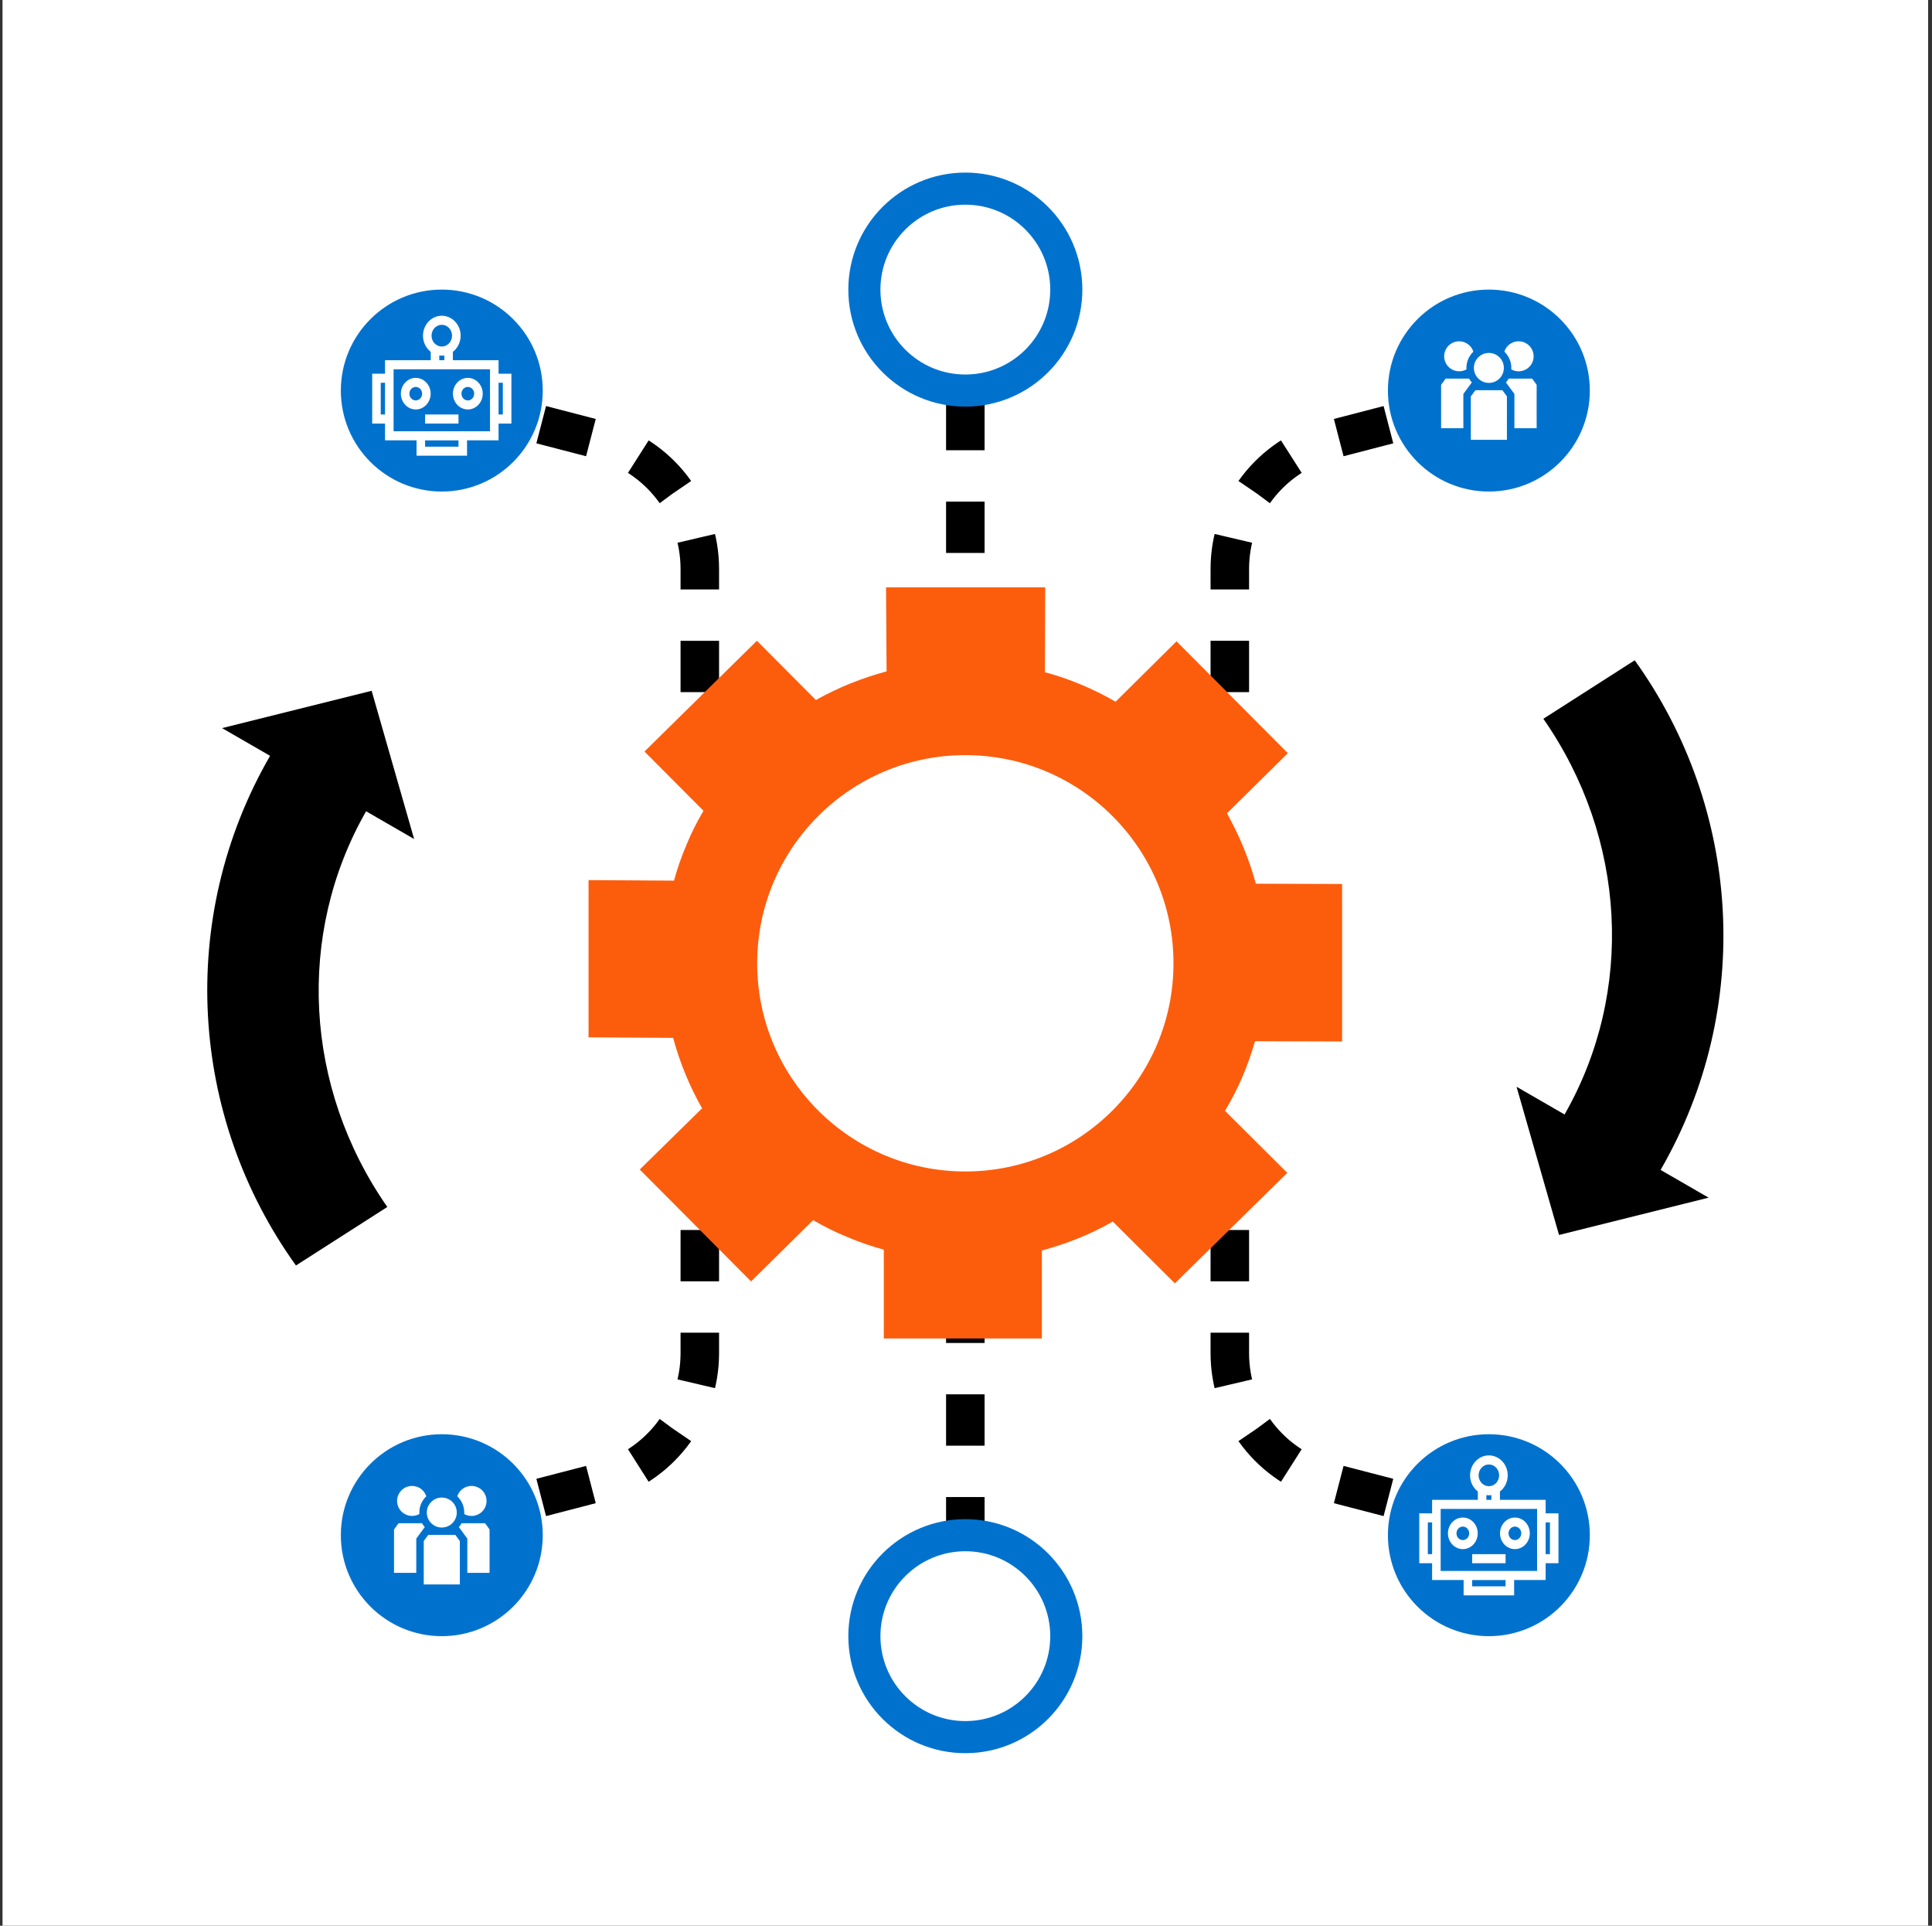
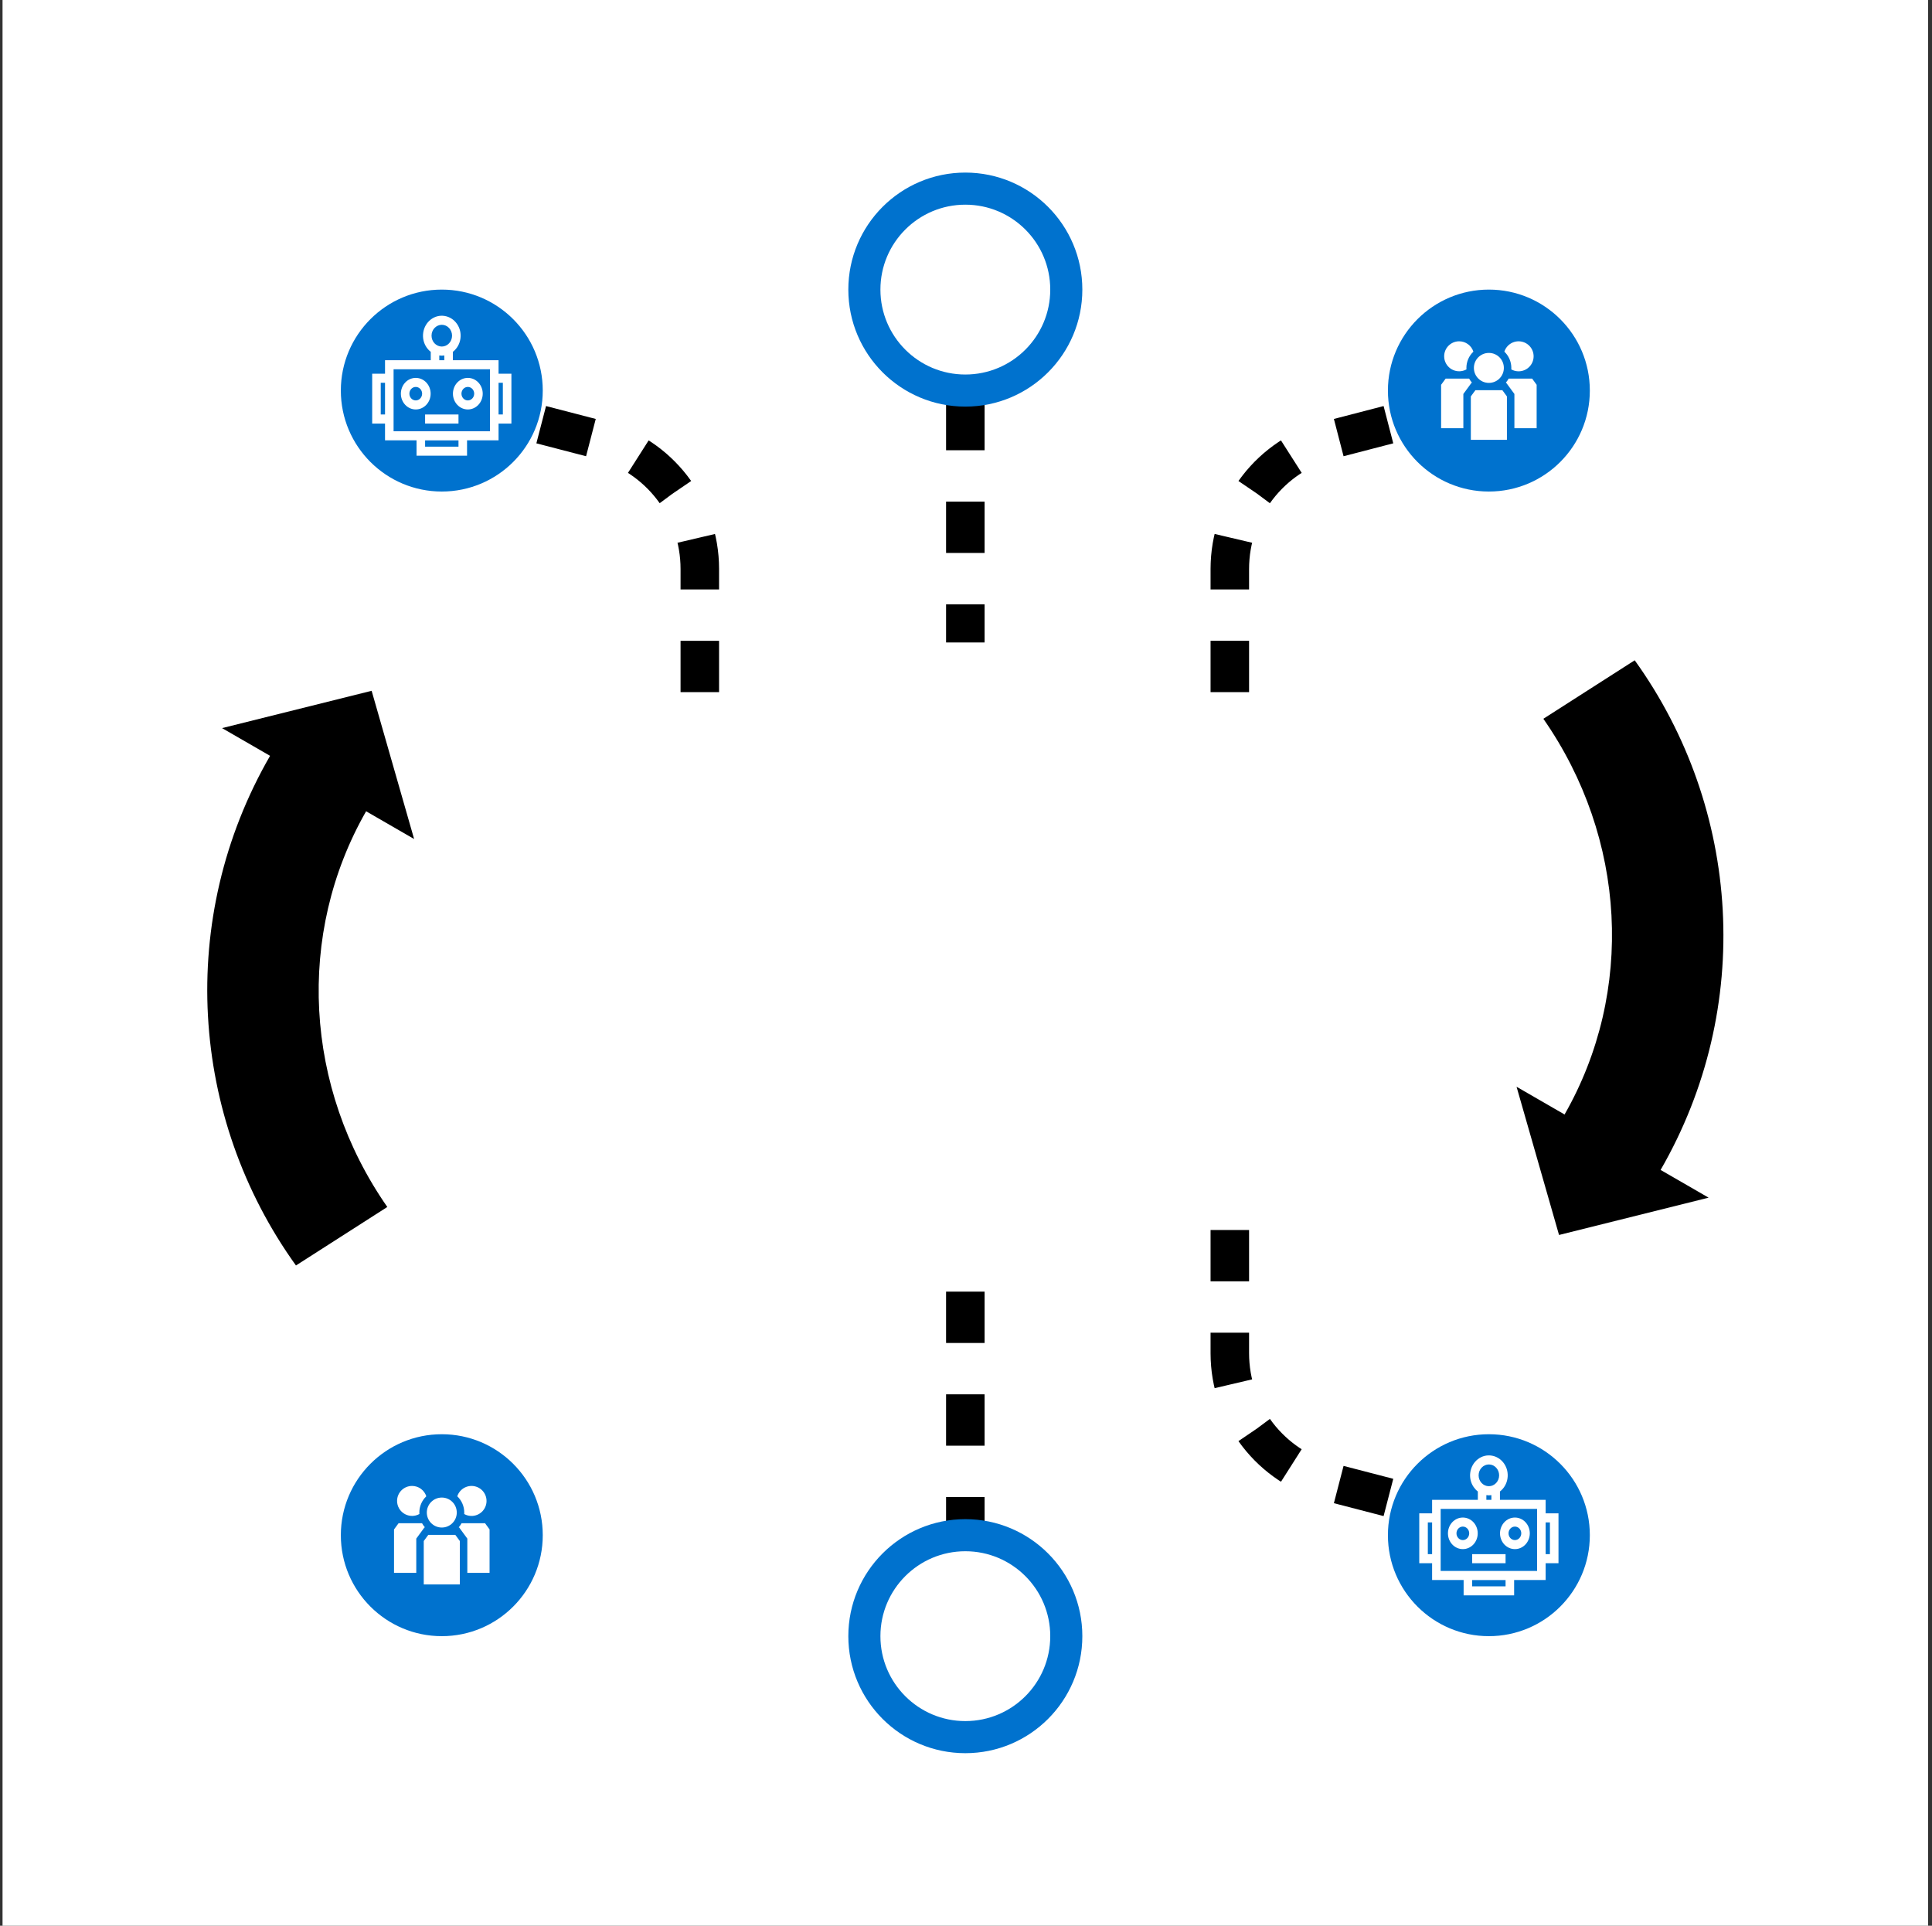
<svg xmlns="http://www.w3.org/2000/svg" width="301" height="300" viewBox="0 0 301 300" fill="none">
  <rect x="0" y="0" width="301" height="300" fill="#333333" stroke="none" />
  <rect width="300" height="300" transform="translate(0.396)" fill="white" />
  <path d="M231.8 62.14L207.145 68.539C197.992 70.914 191.602 79.174 191.602 88.629V112.953" stroke="black" stroke-width="6" stroke-dasharray="8 8" />
  <path d="M231.8 237.294L207.145 230.896C197.992 228.521 191.602 220.26 191.602 210.805V186.481" stroke="black" stroke-width="6" stroke-dasharray="8 8" />
  <path d="M68.831 62.14L93.486 68.539C102.638 70.914 109.029 79.174 109.029 88.629V112.953" stroke="black" stroke-width="6" stroke-dasharray="8 8" />
-   <path d="M68.831 237.294L93.486 230.896C102.638 228.521 109.029 220.26 109.029 210.805V186.481" stroke="black" stroke-width="6" stroke-dasharray="8 8" />
  <path d="M150.396 62.14V100.085" stroke="black" stroke-width="6" stroke-dasharray="8 8" />
  <path d="M150.396 201.212V239.157" stroke="black" stroke-width="6" stroke-dasharray="8 8" />
-   <path d="M195.528 162.204L209.098 162.248V137.709L195.658 137.666C194.618 133.851 193.1 130.165 191.149 126.697L200.644 117.333L183.302 99.904L173.808 109.312C170.339 107.318 166.654 105.757 162.796 104.717L162.839 91.493H138.041L138.127 104.586C134.269 105.627 130.584 107.101 127.115 109.052L117.924 99.817L100.409 117.072L109.6 126.307C108.603 127.998 107.693 129.775 106.956 131.596C106.175 133.417 105.525 135.281 105.005 137.189L91.695 137.102V161.597L104.875 161.684C105.915 165.542 107.433 169.228 109.383 172.653L99.672 182.19L117.014 199.619L126.682 190.081C128.416 191.078 130.193 191.988 132.058 192.725C133.879 193.506 135.786 194.156 137.694 194.676V208.506H162.319V194.806C166.177 193.766 169.906 192.292 173.374 190.298L183.042 199.922L200.557 182.711L190.846 173.043C192.884 169.704 194.444 166.019 195.528 162.204ZM150.396 182.494C132.491 182.494 117.968 167.97 117.968 150.065C117.968 132.16 132.491 117.636 150.396 117.636C168.302 117.636 182.825 132.16 182.825 150.065C182.825 167.97 168.302 182.494 150.396 182.494Z" fill="#FC5D0D" />
  <circle cx="68.831" cy="60.843" r="15.729" fill="#0072CE" />
  <circle cx="231.962" cy="239.157" r="15.729" transform="rotate(180 231.962 239.157)" fill="#0072CE" />
  <circle cx="231.962" cy="60.843" r="15.729" fill="#0072CE" />
  <circle cx="68.831" cy="239.157" r="15.729" transform="rotate(180 68.831 239.157)" fill="#0072CE" />
  <circle cx="150.396" cy="45.114" r="15.729" stroke="#0072CE" stroke-width="5" />
  <circle cx="150.396" cy="254.886" r="15.729" transform="rotate(180 150.396 254.886)" stroke="#0072CE" stroke-width="5" />
  <path d="M71.432 64.57H66.229V65.984H71.432V64.57Z" fill="white" />
  <path d="M79.009 58.214H77.675V56.111H70.555V54.809C71.867 53.798 72.159 51.853 71.206 50.468C70.252 49.084 68.417 48.769 67.111 49.779C65.805 50.79 65.507 52.735 66.461 54.119C66.643 54.382 66.863 54.616 67.111 54.809V56.111H59.986V58.214H57.985V65.984H59.986V68.6H60.03H64.896V70.99H66.229H71.432H72.765V68.6H77.675V65.984H79.676V58.214H79.009ZM59.986 64.57H59.319V59.628H59.986V64.57ZM68.831 50.597C69.712 50.597 70.429 51.356 70.429 52.291C70.429 53.226 69.712 53.985 68.831 53.985C67.949 53.985 67.232 53.226 67.232 52.291C67.232 51.356 67.949 50.603 68.831 50.597ZM69.222 55.375V56.111H68.439V55.375C68.698 55.416 68.963 55.416 69.222 55.375ZM71.432 69.582H66.229V68.606H71.432V69.582ZM76.342 67.187H61.319V57.525H76.342V67.187ZM78.342 64.57H77.675V59.628H78.342V64.57Z" fill="white" />
  <path d="M64.774 58.868C63.49 58.868 62.454 59.972 62.454 61.328C62.454 62.689 63.496 63.787 64.774 63.787C66.058 63.787 67.094 62.683 67.094 61.328C67.094 59.967 66.058 58.868 64.774 58.868ZM64.774 62.379C64.229 62.379 63.782 61.912 63.782 61.328C63.782 60.749 64.223 60.276 64.774 60.276C65.32 60.276 65.766 60.744 65.766 61.328C65.766 61.906 65.32 62.379 64.774 62.379ZM72.886 58.868C71.602 58.868 70.566 59.972 70.566 61.328C70.566 62.689 71.608 63.787 72.886 63.787C74.17 63.787 75.207 62.683 75.207 61.328C75.207 59.967 74.17 58.868 72.886 58.868ZM72.886 62.379C72.341 62.379 71.894 61.912 71.894 61.328C71.894 60.744 72.335 60.276 72.886 60.276C73.432 60.276 73.878 60.744 73.878 61.328C73.873 61.906 73.432 62.379 72.886 62.379Z" fill="white" />
  <path d="M234.563 242.109H229.361V243.522H234.563V242.109Z" fill="white" />
  <path d="M242.141 235.753H240.807V233.65H233.687V232.348C234.999 231.337 235.291 229.392 234.338 228.007C233.384 226.623 231.549 226.307 230.243 227.318C228.937 228.329 228.639 230.274 229.593 231.658C229.775 231.921 229.995 232.155 230.243 232.348V233.65H223.117V235.753H221.117V243.522H223.117V246.139H223.161H228.028V248.529H229.361H234.563H235.897V246.139H240.807V243.522H242.808V235.753H242.141ZM223.117 242.109H222.451V237.167H223.117V242.109ZM231.962 228.136C232.844 228.136 233.56 228.895 233.56 229.83C233.56 230.765 232.844 231.524 231.962 231.524C231.081 231.524 230.364 230.765 230.364 229.83C230.364 228.895 231.081 228.142 231.962 228.136ZM232.354 232.914V233.65H231.571V232.914C231.83 232.955 232.095 232.955 232.354 232.914ZM234.563 247.121H229.361V246.145H234.563V247.121ZM239.474 244.726H224.451V235.064H239.474V244.726ZM241.474 242.109H240.807V237.167H241.474V242.109Z" fill="white" />
  <path d="M227.906 236.407C226.622 236.407 225.586 237.512 225.586 238.867C225.586 240.228 226.628 241.326 227.906 241.326C229.19 241.326 230.226 240.222 230.226 238.867C230.226 237.506 229.19 236.407 227.906 236.407ZM227.906 239.918C227.361 239.918 226.914 239.451 226.914 238.867C226.914 238.288 227.355 237.815 227.906 237.815C228.452 237.815 228.898 238.283 228.898 238.867C228.898 239.445 228.452 239.918 227.906 239.918ZM236.018 236.407C234.734 236.407 233.698 237.512 233.698 238.867C233.698 240.228 234.74 241.326 236.018 241.326C237.302 241.326 238.338 240.222 238.338 238.867C238.338 237.506 237.302 236.407 236.018 236.407ZM236.018 239.918C235.473 239.918 235.026 239.451 235.026 238.867C235.026 238.283 235.467 237.815 236.018 237.815C236.564 237.815 237.01 238.283 237.01 238.867C237.005 239.445 236.564 239.918 236.018 239.918Z" fill="white" />
  <path d="M231.962 59.649C233.253 59.649 234.297 58.604 234.297 57.314C234.297 56.024 233.253 54.979 231.962 54.979C230.672 54.979 229.628 56.024 229.628 57.314C229.628 58.604 230.672 59.649 231.962 59.649Z" fill="white" />
  <path d="M234.774 68.517H229.151V61.753L229.859 60.79H234.066L234.774 61.753V68.517Z" fill="white" />
  <path d="M234.374 54.782C234.774 53.554 236.093 52.885 237.32 53.285C238.548 53.684 239.217 55.003 238.818 56.231C238.418 57.459 237.099 58.128 235.871 57.728C235.727 57.68 235.587 57.617 235.453 57.545C235.457 57.468 235.462 57.396 235.462 57.319C235.462 56.356 235.067 55.437 234.374 54.782Z" fill="white" />
  <path d="M224.996 55.504C224.996 54.214 226.041 53.169 227.331 53.169C228.342 53.169 229.238 53.819 229.55 54.782C228.852 55.441 228.462 56.356 228.462 57.314C228.462 57.391 228.467 57.468 228.472 57.541C227.346 58.171 225.925 57.767 225.295 56.645C225.097 56.298 224.996 55.904 224.996 55.504Z" fill="white" />
  <path d="M239.405 59.943V66.707H235.939V61.373L234.658 59.625H234.591C234.764 59.428 234.918 59.211 235.043 58.98H238.702L239.405 59.943Z" fill="white" />
  <path d="M227.986 66.707H224.52V59.943L225.227 58.98H228.886C229.011 59.211 229.165 59.428 229.339 59.625H229.266L227.986 61.373V66.707Z" fill="white" />
  <path d="M68.831 237.963C70.121 237.963 71.165 236.918 71.165 235.628C71.165 234.338 70.121 233.293 68.831 233.293C67.54 233.293 66.496 234.338 66.496 235.628C66.496 236.918 67.54 237.963 68.831 237.963Z" fill="white" />
  <path d="M71.642 246.831H66.019V240.067L66.727 239.104H70.934L71.642 240.067V246.831Z" fill="white" />
  <path d="M71.242 233.096C71.642 231.869 72.961 231.199 74.189 231.599C75.416 231.998 76.085 233.318 75.686 234.545C75.286 235.773 73.967 236.442 72.74 236.042C72.595 235.994 72.456 235.932 72.321 235.859C72.326 235.782 72.33 235.71 72.33 235.633C72.33 234.67 71.936 233.751 71.242 233.096Z" fill="white" />
  <path d="M61.864 233.818C61.864 232.528 62.909 231.483 64.199 231.483C65.21 231.483 66.106 232.133 66.419 233.096C65.721 233.756 65.331 234.67 65.331 235.628C65.331 235.705 65.335 235.782 65.34 235.855C64.214 236.485 62.794 236.081 62.163 234.959C61.966 234.613 61.864 234.218 61.864 233.818Z" fill="white" />
  <path d="M76.273 238.257V245.021H72.807V239.687L71.526 237.939H71.459C71.632 237.742 71.786 237.525 71.912 237.294H75.57L76.273 238.257Z" fill="white" />
  <path d="M64.854 245.021H61.388V238.257L62.096 237.294H65.754C65.879 237.525 66.034 237.742 66.207 237.939H66.135L64.854 239.687V245.021Z" fill="white" />
  <path d="M57.038 126.383L64.518 130.702L57.9 107.614L34.596 113.426L42.076 117.745C27.488 143.013 29.516 174.052 46.109 197.139L60.342 188.026C47.382 169.433 46.104 145.504 57.038 126.383Z" fill="black" />
  <path d="M243.755 173.617L236.275 169.298L242.893 192.386L266.197 186.574L258.717 182.255C273.305 156.987 271.277 125.948 254.684 102.861L240.451 111.973C253.411 130.567 254.689 154.496 243.755 173.617Z" fill="black" />
</svg>